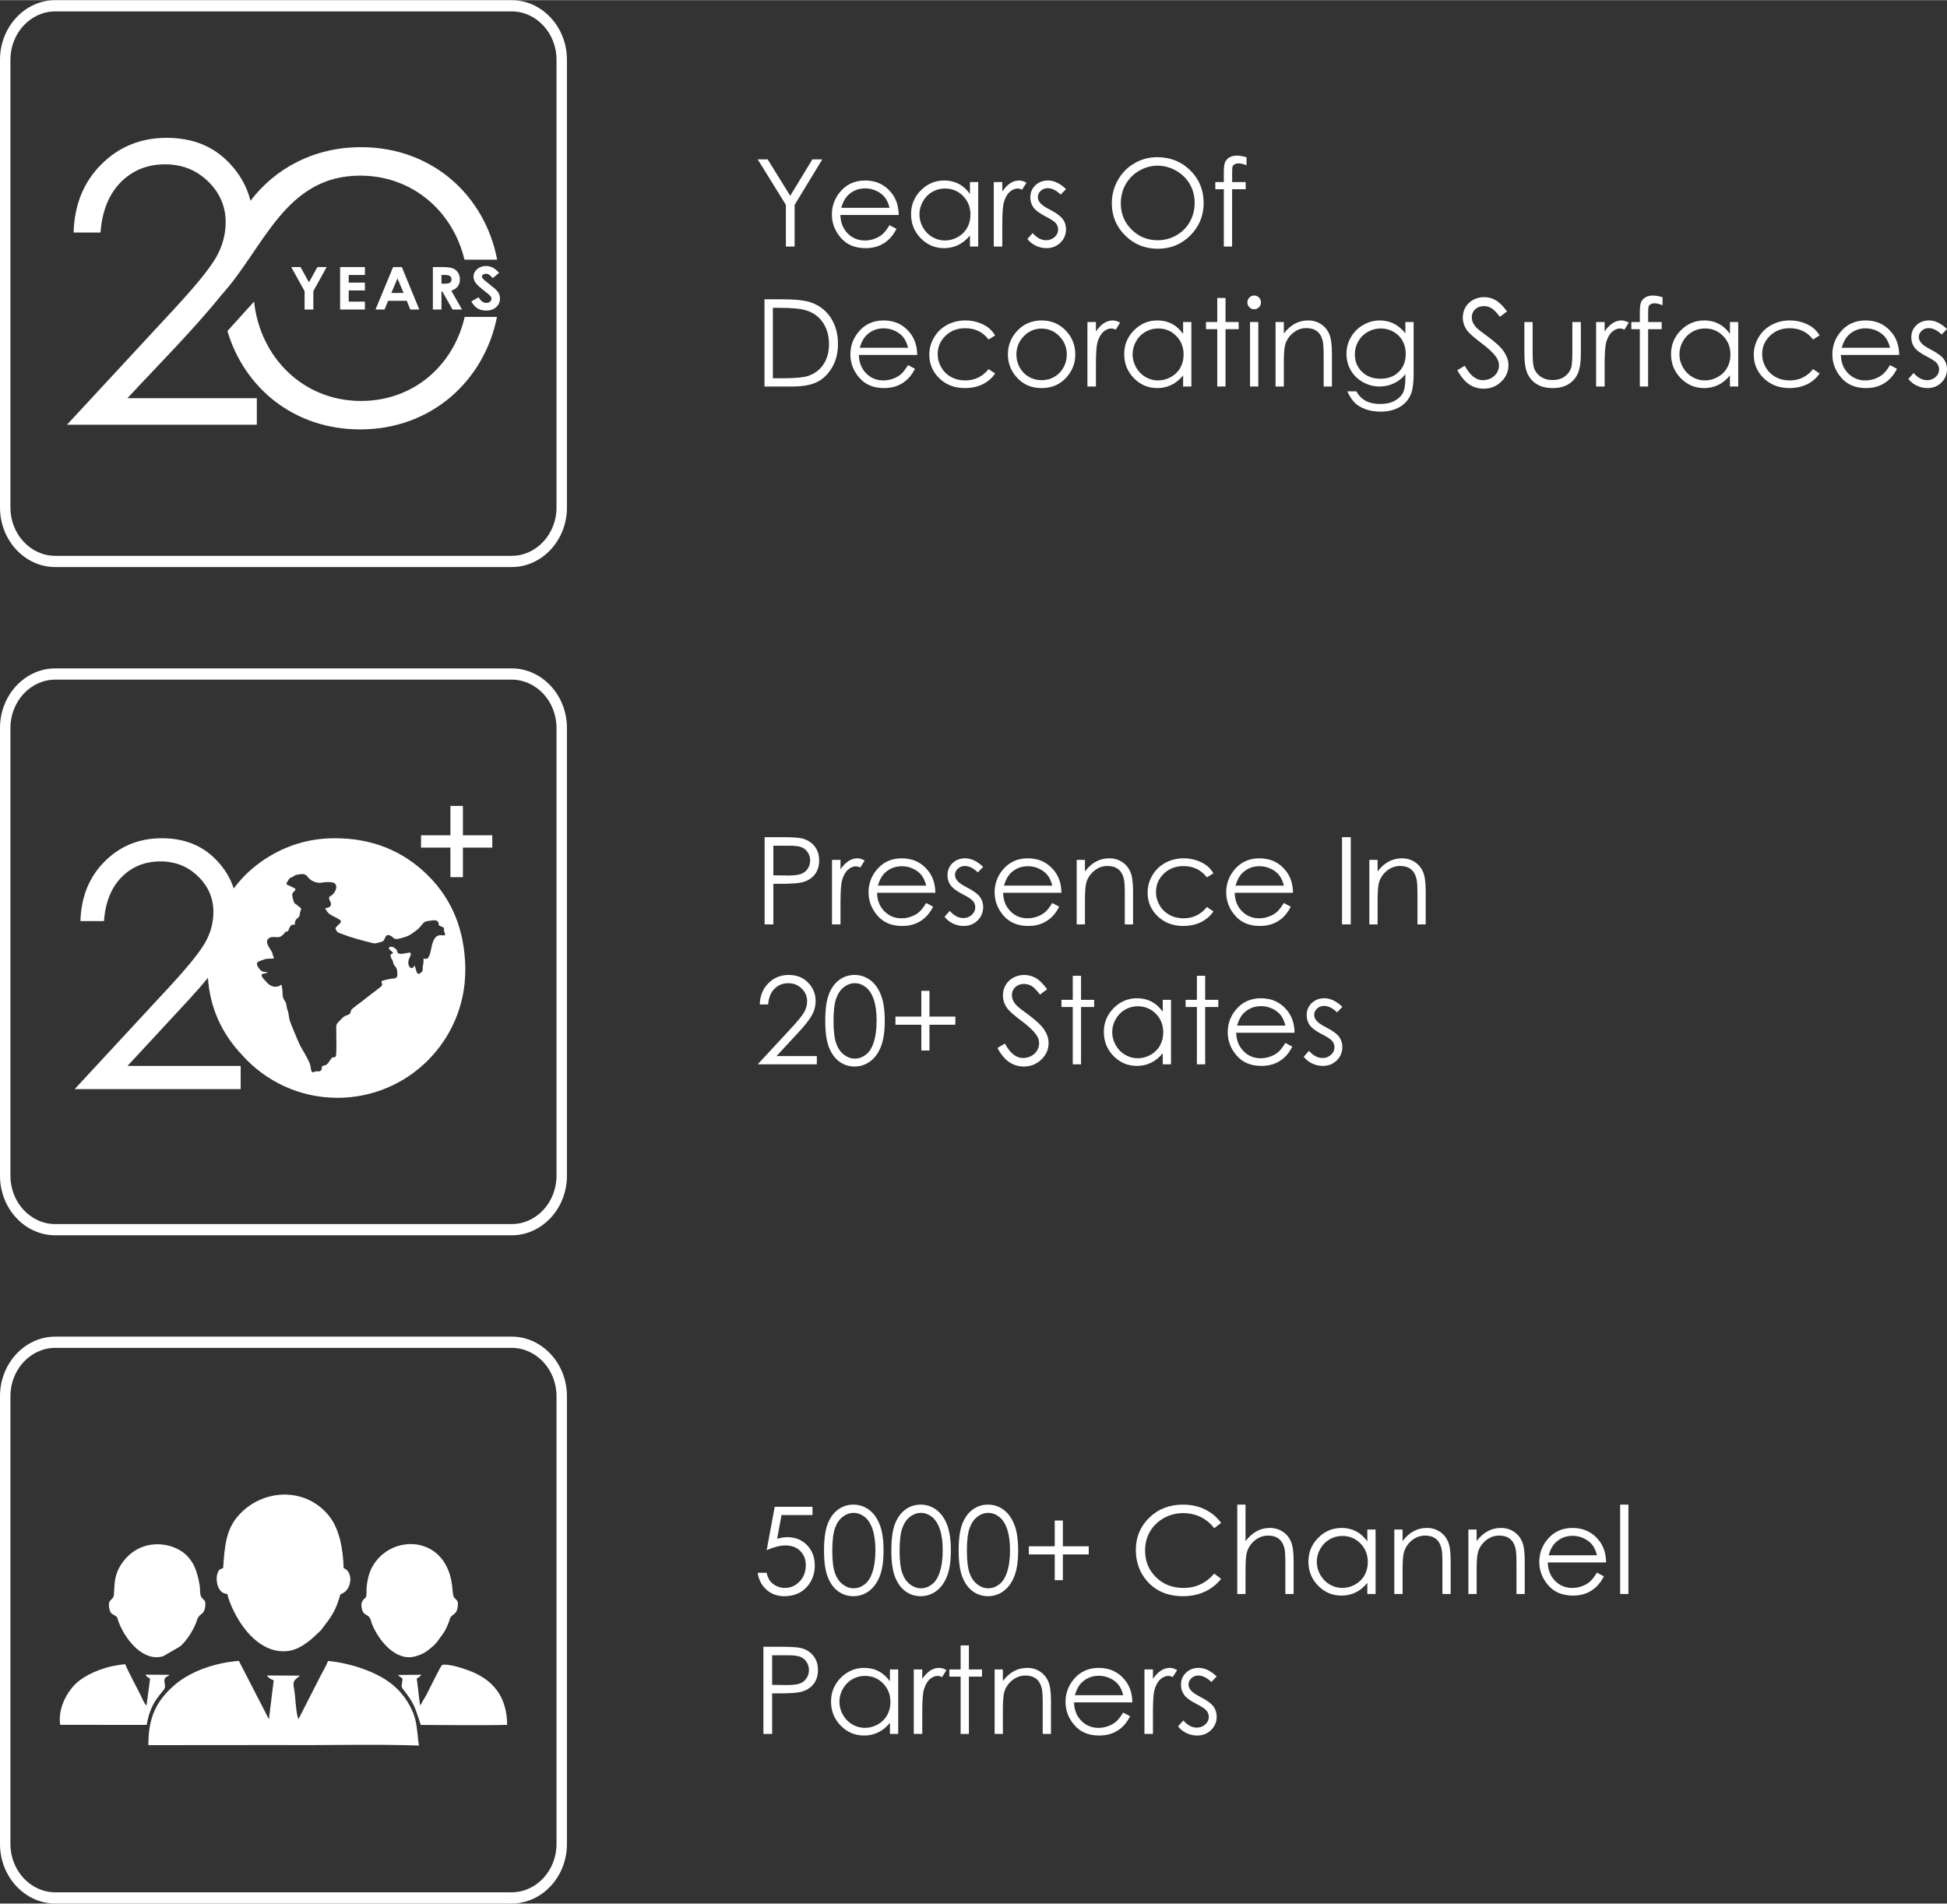
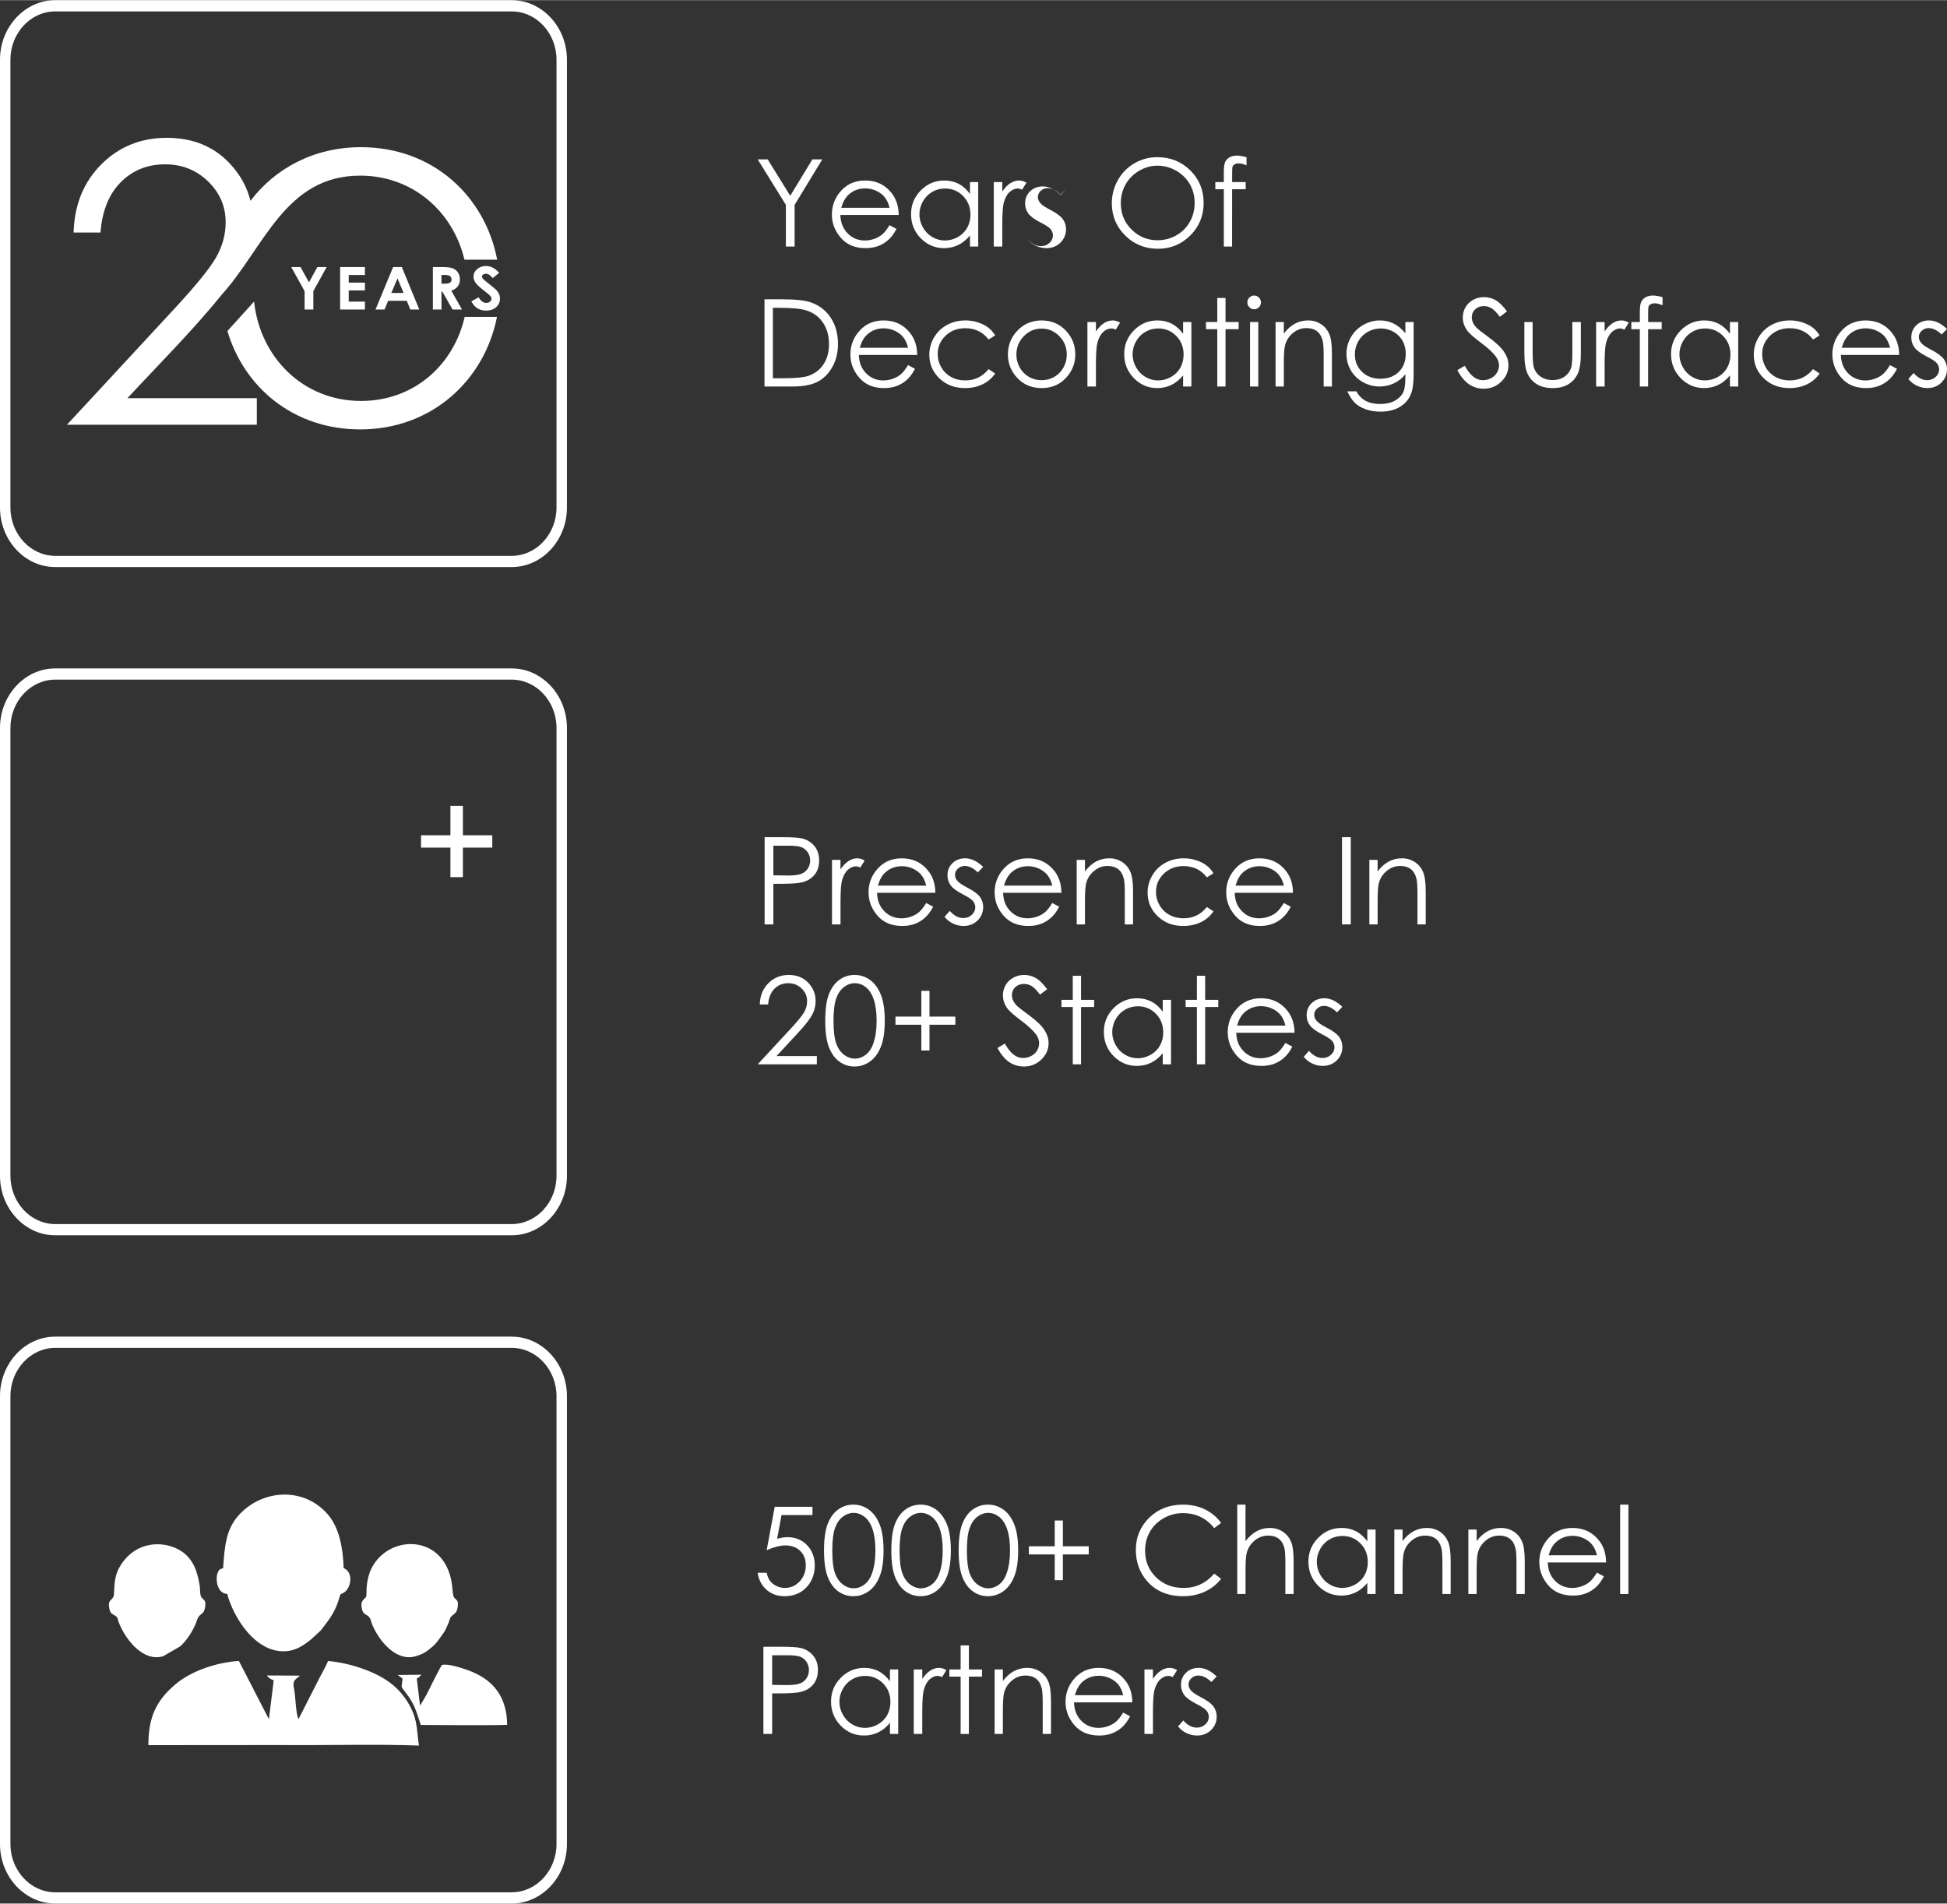
<svg xmlns="http://www.w3.org/2000/svg" xml:space="preserve" width="1670px" height="1633px" version="1.1" style="shape-rendering:geometricPrecision; text-rendering:geometricPrecision; image-rendering:optimizeQuality; fill-rule:evenodd; clip-rule:evenodd" viewBox="0 0 12526458 12246634">
  <rect x="0" y="0" width="12526458" height="12246634" fill="#333333" stroke="none" />
  <defs fill="#000000">
    <style type="text/css">
   
    .fil2 {fill:#616161}
    .fil0 {fill:#ffffff}
    .fil1 {fill:#ffffff;fill-rule:nonzero}
   
  </style>
  </defs>
  <g id="Layer_x0020_1">
    <g id="_2104622004000">
      <g>
        <g>
          <g>
            <path class="fil0" d="M646602 1495147l-173067 0c4997,-178038 63945,-323930 177701,-438086 113695,-114075 254138,-171330 421402,-171330 165039,0 298793,53410 401280,160450 69570,72751 115342,154257 137573,244693 158013,-207604 406773,-345017 710945,-345017 467005,0 799778,320111 876144,723978l-210351 0c-74071,-310365 -333428,-540873 -670861,-540873 -483849,0 -617293,463435 -892058,767359l0 -27c-183353,227451 -406188,449400 -605641,664783l832650 0 0 170613 -1221428 0 686393 -741203c139168,-150039 229480,-260827 271770,-333526 41759,-72344 62695,-148444 62695,-228674 0,-101564 -37629,-188971 -112888,-262130 -75276,-73158 -167192,-109920 -276297,-109920 -114572,0 -209855,38410 -285956,115316 -76074,76978 -119604,184834 -130015,323585l9 9z" fill="#000000" />
            <path class="fil0" d="M2317368 2761788c465215,0 800991,-321263 880060,-723863l-207799 0c-71440,311588 -328112,540793 -667202,540793 -372298,0 -649597,-280648 -687696,-639638l-171508 189698c106075,359955 422873,633001 854145,633001l0 9z" fill="#000000" />
            <path class="fil1" d="M1873931 1717229l59558 0 54287 98162 54278 -98162 59567 0 -85723 154912 0 118382 -56227 0 0 -118382 -85749 -154912 9 0zm314246 0l159661 0 0 50999 -104276 0 0 49130 104276 0 0 50220 -104276 0 0 71936 104276 0 0 51009 -159661 0 0 -273303 0 9zm341012 0l56103 0 112508 273302 -57875 0 -22816 -56315 -119879 0 -23320 56315 -57946 0 113225 -273302zm28096 72662l-39623 94061 79095 0 -39463 -94061 -9 0zm227673 -72662l59133 0c32287,0 55412,2693 69101,8062 13786,5405 24773,14407 33119,26909 8347,12511 12564,27281 12564,44407 0,17942 -4616,32978 -13786,45046 -9215,12121 -23055,21247 -41626,27405l69066 121482 -60843 0 -65690 -115697 -5626 0 0 115697 -55412 0 0 -273303 0 -8zm55412 106969l17623 0c17915,0 30222,-2144 37009,-6530 6725,-4368 10092,-11624 10092,-21778 0,-5945 -1693,-11155 -4998,-15594 -3340,-4448 -7814,-7593 -13441,-9507 -5555,-1967 -15877,-2942 -30913,-2942l-15372 0 0 56342 0 9zm370960 -69783l-41289 34006c-14433,-18793 -29194,-28167 -44159,-28167 -7372,0 -13308,1843 -17933,5440 -4696,3695 -6973,7815 -6973,12378 0,4563 1586,8931 4944,12998 4527,5467 18181,17127 40934,35095 21220,16622 34121,27059 38684,31374 11252,10650 19262,20813 24002,30533 4687,9746 7062,20343 7062,31834 0,22443 -8285,40908 -24880,55563 -16595,14602 -38223,21885 -64981,21885 -20848,0 -38967,-4758 -54437,-14256 -15497,-9596 -28814,-24561 -39782,-45010l46870 -26368c14132,24091 30391,36149 48696,36149 9560,0 17623,-2587 24162,-7814 6530,-5192 9782,-11217 9782,-17996 0,-6149 -2472,-12368 -7416,-18597 -4874,-6149 -15745,-15656 -32500,-28406 -31914,-24251 -52470,-42937 -61756,-56165 -9312,-13184 -14008,-26315 -14008,-39437 0,-18970 7726,-35228 23161,-48722 15461,-13592 34537,-20379 57219,-20379 14567,0 28504,3190 41661,9463 13211,6344 27467,17818 42910,34564l27 35z" fill="#000000" />
          </g>
          <path class="fil0" d="M355384 0l2936760 0c97666,0 186455,43105 250860,112445l133 142c64387,69376 104365,165031 104365,270273l0 2881817c0,105304 -39987,201083 -104365,270432l-133 0c-64405,69332 -153194,112393 -250860,112393l-2936760 0c-97764,0 -186632,-43061 -250993,-112393 -64387,-69349 -104391,-165128 -104391,-270432l0 -2881817c0,-105242 40004,-200897 104391,-270273l0 -142c64361,-69349 153220,-112445 250993,-112445zm2936769 72246l-2936760 0c-79255,0 -151360,34963 -203608,91261l-89 -53c-52169,56306 -84624,133975 -84624,219406l0 2881817c0,85386 32464,163055 84713,219362 52248,56271 124353,91260 203608,91260l2936760 0c79281,0 151386,-34962 203661,-91216l-79 -44c52275,-56307 84739,-133976 84739,-219362l0 -2881817c0,-85431 -32464,-163108 -84660,-219406 -52275,-56245 -124380,-91208 -203661,-91208z" fill="#000000" />
        </g>
        <polygon class="fil1" points="4874795,1024252 4939005,1024252 5084082,1258543 5226697,1024252 5290508,1024252 5112346,1317021 5112346,1585309 5056084,1585309 5056084,1317021 " fill="#000000" />
        <path id="1" class="fil1" d="M5722763 1447780l45063 23701c-14849,28787 -31905,52098 -51309,69810 -19413,17579 -41156,31126 -65380,40367 -24357,9250 -51708,13813 -82311,13813 -67985,0 -120996,-22141 -159281,-66425 -38294,-44283 -57432,-94291 -57432,-150030 0,-52488 16276,-99377 48705,-140400 41023,-52222 96116,-78404 165013,-78404 70979,0 127756,26829 170090,80363 30080,37762 45453,84907 45967,141568l-375081 0c1046,48049 16542,87389 46366,117992 29956,30736 66939,46100 110833,46100 21229,0 41935,-3642 61995,-10934 20050,-7300 37115,-16932 51176,-29043 14070,-12112 29310,-31516 45586,-58478zm523 -111745c-7168,-28521 -17587,-51186 -31259,-68242 -13804,-17065 -31906,-30736 -54437,-41156 -22532,-10419 -46233,-15629 -70979,-15629 -41023,0 -76190,13025 -105623,39198 -21619,19147 -37771,47668 -48838,85829l311136 0z" fill="#000000" />
        <path id="2" class="fil1" d="M6293584 1170375l0 414934 -53135 0 0 -71370c-22399,27219 -47402,47668 -75276,61207 -27742,13547 -58212,20325 -91163,20325 -58611,0 -108751,-21229 -150297,-63687 -41545,-42591 -62252,-94167 -62252,-155116 0,-59514 20973,-110567 62908,-152892 41803,-42335 92209,-63564 151200,-63564 33997,0 64733,7168 92341,21495 27476,14327 51700,35946 72539,64990l0 -76322 53135 0zm-213842 41413c-29699,0 -57175,7292 -82179,21884 -25136,14451 -45063,34901 -59912,61207 -14850,26306 -22275,54180 -22275,83614 0,29044 7425,56909 22407,83481 14974,26572 35034,47278 60294,61995 25270,14841 52356,22266 81275,22266 29035,0 56777,-7292 82826,-22009 26182,-14717 46232,-34511 60303,-59647 14061,-25004 21096,-53268 21096,-84651 0,-47801 -15763,-87778 -47402,-119950 -31525,-32171 -70333,-48190 -116433,-48190z" fill="#000000" />
        <path id="3" class="fil1" d="M6393740 1170375l54694 0 0 60693c16285,-23967 33474,-41679 51576,-53401 18101,-11589 36991,-17455 56519,-17455 14850,0 30612,4696 47411,14070l-27874 44798c-11199,-4811 -20574,-7292 -28255,-7292 -17845,0 -35034,7292 -51576,21884 -16542,14584 -29177,37373 -37904,68109 -6636,23577 -9897,71369 -9897,143261l0 140267 -54694 0 0 -414934z" fill="#000000" />
-         <path id="4" class="fil1" d="M6858557 1215438l-34387 35423c-28521,-27608 -56519,-41412 -83738,-41412 -17322,0 -32171,5723 -44540,17188 -12378,11333 -18624,24747 -18624,39987 0,13414 5076,26306 15239,38418 10154,12501 31640,27085 64201,43884 39597,20450 66550,40376 80877,59391 13937,19279 20972,41022 20972,65122 0,34121 -11988,62899 -35946,86600 -23967,23577 -53924,35432 -89861,35432 -23967,0 -46755,-5210 -68640,-15629 -21752,-10420 -39720,-24747 -54047,-43114l33598 -38161c27218,30736 56262,46109 86874,46109 21353,0 39588,-6903 54694,-20583 14983,-13671 22532,-29823 22532,-48315 0,-15239 -4944,-28778 -14850,-40766 -10021,-11722 -32428,-26439 -67329,-44150 -37505,-19271 -63031,-38285 -76446,-57042 -13547,-18749 -20316,-40111 -20316,-64202 0,-31391 10809,-57440 32295,-78271 21619,-20715 48838,-31135 81789,-31135 38294,0 76836,18368 115653,55226z" fill="#000000" />
+         <path id="4" class="fil1" d="M6858557 1215438l-34387 35423c-28521,-27608 -56519,-41412 -83738,-41412 -17322,0 -32171,5723 -44540,17188 -12378,11333 -18624,24747 -18624,39987 0,13414 5076,26306 15239,38418 10154,12501 31640,27085 64201,43884 39597,20450 66550,40376 80877,59391 13937,19279 20972,41022 20972,65122 0,34121 -11988,62899 -35946,86600 -23967,23577 -53924,35432 -89861,35432 -23967,0 -46755,-5210 -68640,-15629 -21752,-10420 -39720,-24747 -54047,-43114c27218,30736 56262,46109 86874,46109 21353,0 39588,-6903 54694,-20583 14983,-13671 22532,-29823 22532,-48315 0,-15239 -4944,-28778 -14850,-40766 -10021,-11722 -32428,-26439 -67329,-44150 -37505,-19271 -63031,-38285 -76446,-57042 -13547,-18749 -20316,-40111 -20316,-64202 0,-31391 10809,-57440 32295,-78271 21619,-20715 48838,-31135 81789,-31135 38294,0 76836,18368 115653,55226z" fill="#000000" />
        <path id="5" class="fil1" d="M7444883 1010182c84907,0 156020,28397 213195,85049 57175,56653 85829,126454 85829,209288 0,82179 -28530,151855 -85572,209031 -57175,57175 -126719,85820 -208898,85820 -83091,0 -153291,-28521 -210457,-85431 -57175,-56918 -85829,-125806 -85829,-206682 0,-53924 13024,-103798 39073,-149907 26041,-45975 61597,-82045 106660,-108094 44930,-26050 93644,-39074 145999,-39074zm2472 54703c-41413,0 -80744,10809 -117992,32428 -37124,21619 -66159,50663 -87132,87256 -20839,36726 -31258,77492 -31258,122555 0,66549 23054,122811 69287,168654 46232,45976 101972,68898 167095,68898 43628,0 83871,-10553 120862,-31649 37116,-21096 66027,-50007 86733,-86609 20706,-36593 31126,-77226 31126,-122032 0,-44540 -10420,-84784 -31126,-120730 -20706,-35946 -50007,-64724 -87645,-86343 -37639,-21619 -77625,-32428 -119950,-32428z" fill="#000000" />
        <path id="6" class="fil1" d="M8019868 1010705l0 51965c-19661,-8470 -36593,-12635 -50654,-12635 -10553,0 -19280,2082 -26182,6256 -6902,4164 -11333,8984 -13025,14451 -1825,5475 -2738,20059 -2738,43627l0 56006 87132 0 0 46100 -87256 0 -265 368834 -53135 0 0 -368834 -54695 0 0 -46100 54695 0 0 -64600c0,-29691 2737,-50920 8204,-63554 5476,-12635 14850,-22922 27999,-30604 13024,-7682 28919,-11589 47544,-11589 17321,0 38152,3518 62376,10677z" fill="#000000" />
        <path id="7" class="fil1" d="M4918555 2485721l0 -561057 116433 0c83871,0 144820,6770 182715,20184 54447,19147 97029,52098 127641,99243 30603,47013 45967,103018 45967,168132 0,56263 -12112,105623 -36460,148338 -24224,42724 -55873,74364 -94556,94681 -38808,20316 -93246,30479 -163188,30479l-178552 0zm53915 -53135l64733 0c77358,0 130883,-4820 160840,-14460 42068,-13804 75276,-38418 99367,-74107 24100,-35813 36079,-79441 36079,-131016 0,-54047 -13025,-100413 -39207,-138698 -26040,-38418 -62509,-64733 -109131,-78927 -35033,-10677 -92731,-16019 -173085,-16019l-39596 0 0 453227z" fill="#000000" />
        <path id="8" class="fil1" d="M5841801 2348192l45063 23702c-14850,28786 -31906,52098 -51310,69809 -19413,17579 -41156,31126 -65380,40368 -24356,9250 -51708,13813 -82311,13813 -67985,0 -120996,-22142 -159281,-66425 -38294,-44284 -57432,-94291 -57432,-150031 0,-52488 16277,-99376 48705,-140399 41023,-52222 96116,-78404 165013,-78404 70979,0 127756,26828 170090,80362 30081,37762 45453,84908 45967,141569l-375080 0c1045,48049 16542,87388 46365,117992 29957,30736 66939,46099 110833,46099 21229,0 41935,-3641 61995,-10933 20051,-7301 37115,-16932 51177,-29044 14070,-12112 29309,-31516 45586,-58478zm522 -111745c-7168,-28521 -17587,-51185 -31259,-68241 -13804,-17065 -31905,-30736 -54437,-41156 -22531,-10420 -46233,-15630 -70979,-15630 -41023,0 -76189,13025 -105623,39198 -21619,19147 -37771,47668 -48838,85829l311136 0z" fill="#000000" />
        <path id="9" class="fil1" d="M6402467 2157006l-42325 26306c-36726,-48447 -86875,-72671 -150429,-72671 -50787,0 -92988,16276 -126586,48704 -33474,32429 -50273,71759 -50273,118125 0,30213 7682,58611 23187,85174 15364,26571 36593,47278 63554,61995 26829,14716 57043,22008 90508,22008 61215,0 111222,-24223 150039,-72671l42325 27874c-19926,29824 -46622,52878 -80096,69411 -33598,16409 -71759,24623 -114607,24623 -65903,0 -120473,-20840 -163835,-62385 -43371,-41679 -64990,-92209 -64990,-151856 0,-39986 10154,-77234 30471,-111612 20192,-34387 48058,-61215 83481,-80487 35556,-19279 75152,-28919 119037,-28919 27608,0 54180,4173 79840,12510 25526,8329 47269,19271 65113,32686 17978,13414 33085,30479 45586,51185z" fill="#000000" />
        <path id="10" class="fil1" d="M6701624 2060625c63945,0 117079,23054 159148,69287 38294,42068 57432,91951 57432,149516 0,57822 -20184,108352 -60684,151590 -40376,43238 -92474,64866 -155896,64866 -63820,0 -116042,-21628 -156418,-64866 -40500,-43238 -60684,-93768 -60684,-151590 0,-57308 19138,-107058 57432,-149126 42068,-46490 95336,-69677 159670,-69677zm-257 52355c-44416,0 -82444,16285 -114350,48970 -31906,32695 -47801,72282 -47801,118648 0,29823 7292,57698 21752,83614 14584,25783 34254,45710 59000,59780 24614,14061 51833,21096 81399,21096 29558,0 56777,-7035 81390,-21096 24747,-14070 44417,-33997 59001,-59780 14460,-25916 21752,-53791 21752,-83614 0,-46366 -16020,-85953 -48058,-118648 -31906,-32685 -69943,-48970 -114085,-48970z" fill="#000000" />
        <path id="11" class="fil1" d="M6996218 2070787l54694 0 0 60693c16286,-23967 33474,-41679 51576,-53401 18101,-11589 36991,-17454 56519,-17454 14850,0 30612,4696 47411,14070l-27874 44797c-11199,-4811 -20573,-7292 -28255,-7292 -17845,0 -35034,7292 -51576,21885 -16542,14584 -29176,37372 -37904,68109 -6636,23577 -9897,71369 -9897,143261l0 140266 -54694 0 0 -414934z" fill="#000000" />
        <path id="12" class="fil1" d="M7664980 2070787l0 414934 -53135 0 0 -71369c-22399,27218 -47402,47668 -75277,61206 -27741,13548 -58211,20326 -91162,20326 -58611,0 -108751,-21229 -150297,-63688 -41545,-42591 -62252,-94166 -62252,-155116 0,-59514 20973,-110567 62908,-152892 41803,-42334 92208,-63563 151200,-63563 33997,0 64733,7168 92341,21495 27476,14327 51700,35946 72539,64989l0 -76322 53135 0zm-213842 41413c-29699,0 -57175,7292 -82179,21885 -25136,14451 -45063,34900 -59912,61206 -14850,26306 -22275,54181 -22275,83614 0,29044 7425,56910 22407,83482 14974,26571 35034,47278 60294,61995 25270,14841 52355,22265 81275,22265 29035,0 56777,-7292 82826,-22008 26182,-14717 46232,-34511 60302,-59648 14062,-25003 21097,-53267 21097,-84650 0,-47801 -15763,-87779 -47403,-119950 -31524,-32172 -70332,-48191 -116432,-48191z" fill="#000000" />
        <polygon id="13" class="fil1" points="7831552,1916070 7884687,1916070 7884687,2070787 7969081,2070787 7969081,2116887 7884687,2116887 7884687,2485721 7831552,2485721 7831552,2116887 7758881,2116887 7758881,2070787 7831552,2070787 " fill="#000000" />
        <path id="14" class="fil1" d="M8068847 1900441c12112,0 22399,4297 30993,13024 8595,8594 12892,19138 12892,31250 0,11988 -4297,22408 -12892,31002 -8594,8727 -18881,13025 -30993,13025 -11988,0 -22142,-4298 -30736,-13025 -8595,-8594 -12892,-19014 -12892,-31002 0,-12112 4297,-22656 12892,-31250 8594,-8727 18748,-13024 30736,-13024zm-26439 170346l53135 0 0 414934 -53135 0 0 -414934z" fill="#000000" />
        <path id="15" class="fil1" d="M8206633 2070787l53134 0 0 74364c21486,-28388 45188,-49617 71113,-63554 26040,-13937 54304,-20972 84907,-20972 31126,0 58744,7814 82835,23577 24091,15762 41935,36982 53391,63687 11465,26563 17198,68109 17198,124504l0 213328 -53135 0 0 -197698c0,-47668 -2091,-79574 -6122,-95593 -6512,-27352 -18500,-47925 -36079,-61863 -17579,-13804 -40500,-20706 -68764,-20706 -32429,0 -61473,10677 -86999,32039 -25659,21229 -42582,47659 -50663,79184 -5077,20573 -7682,58078 -7682,112649l0 151988 -53134 0 0 -414934z" fill="#000000" />
        <path id="16" class="fil1" d="M9041843 2070787l53134 0 0 330283c0,58079 -5077,100670 -15239,127632 -13937,38028 -38161,67329 -72805,87902 -34510,20583 -76056,30869 -124504,30869 -35556,0 -67462,-5076 -95850,-15106 -28264,-10154 -51318,-23701 -69154,-40766 -17712,-16932 -34130,-41936 -49103,-74621l57822 0c15762,27608 36078,48058 61082,61339 24880,13282 55873,19927 92731,19927 36469,0 67205,-6769 92209,-20184 25136,-13547 42972,-30479 53657,-50795 10677,-20450 16020,-53401 16020,-99111l0 -21362c-20060,25402 -44674,44939 -73718,58478 -28911,13680 -59780,20449 -92332,20449 -38161,0 -73974,-9507 -107581,-28388 -33598,-18890 -59514,-44417 -77882,-76322 -18358,-32039 -27475,-67205 -27475,-105490 0,-38418 9507,-74107 28645,-107315 19023,-33084 45453,-59390 79184,-78662 33740,-19279 69287,-28919 106668,-28919 30993,0 60037,6388 86866,19023 26829,12625 52745,33731 77625,63288l0 -72149zm-157721 41413c-30214,0 -58345,7292 -84261,21885 -25917,14584 -46233,34767 -60950,60560 -14717,25783 -22142,53657 -22142,83738 0,45453 15240,82958 45710,112790 30480,29691 70067,44541 118524,44541 49094,0 88558,-14717 118381,-44151 29824,-29566 44798,-68250 44798,-116308 0,-31250 -6902,-59124 -20574,-83605 -13671,-24490 -33208,-43894 -58344,-58088 -25137,-14194 -52232,-21362 -81142,-21362z" fill="#000000" />
        <path id="17" class="fil1" d="M9376033 2380754l47659 -28654c33607,61995 72415,92988 116432,92988 18890,0 36602,-4430 53135,-13157 16542,-8728 29177,-20574 37771,-35291 8728,-14717 13025,-30346 13025,-46888 0,-18748 -6379,-37116 -19147,-55217 -17579,-24880 -49617,-54960 -96373,-89994 -46888,-35423 -76056,-60949 -87521,-76711 -19927,-26439 -29824,-55093 -29824,-85821 0,-24356 5866,-46631 17588,-66682 11722,-20059 28255,-35822 49617,-47411 21362,-11589 44408,-17322 69420,-17322 26563,0 51443,6513 74488,19670 23054,13025 47535,37116 73327,72149l-45842 34776c-21230,-28007 -39331,-46498 -54314,-55350 -14974,-8993 -31250,-13414 -48837,-13414 -22789,0 -41413,6902 -55873,20574 -14451,13804 -21743,30603 -21743,50795 0,12112 2605,23958 7682,35424 5077,11456 14451,23834 27998,37372 7292,7035 31649,25792 72805,56006 48704,35945 82178,67851 100280,95725 18101,27999 27218,56130 27218,84394 0,40633 -15496,76056 -46365,106013 -30993,30080 -68631,45054 -112915,45054 -34121,0 -65114,-9108 -92855,-27342 -27742,-18235 -53401,-48838 -76836,-91686z" fill="#000000" />
        <path id="18" class="fil1" d="M9807376 2070787l53134 0 0 193659c0,47278 2605,79706 7682,97551 7558,25393 22275,45453 43761,60170 21495,14716 47278,22141 77102,22141 29823,0 55093,-7168 75932,-21495 20706,-14451 35157,-33208 42972,-56652 5343,-16019 8081,-49874 8081,-101715l0 -193659 54694 0 0 203431c0,57175 -6636,100148 -20051,129067 -13290,29035 -33474,51700 -60303,67976 -26828,16409 -60426,24623 -100935,24623 -40501,0 -74231,-8214 -101326,-24623 -27086,-16276 -47402,-39198 -60684,-68498 -13414,-29310 -20059,-73452 -20059,-132319l0 -199657z" fill="#000000" />
        <path id="19" class="fil1" d="M10269065 2070787l54694 0 0 60693c16285,-23967 33474,-41679 51575,-53401 18102,-11589 36992,-17454 56520,-17454 14850,0 30612,4696 47411,14070l-27874 44797c-11200,-4811 -20574,-7292 -28256,-7292 -17844,0 -35033,7292 -51575,21885 -16542,14584 -29177,37372 -37904,68109 -6636,23577 -9897,71369 -9897,143261l0 140266 -54694 0 0 -414934z" fill="#000000" />
        <path id="20" class="fil1" d="M10696367 1911117l0 51965c-19661,-8470 -36593,-12634 -50654,-12634 -10552,0 -19280,2082 -26182,6255 -6902,4164 -11332,8984 -13024,14451 -1825,5476 -2738,20060 -2738,43628l0 56005 87131 0 0 46100 -87255 0 -266 368834 -53135 0 0 -368834 -54694 0 0 -46100 54694 0 0 -64600c0,-29690 2738,-50919 8205,-63554 5475,-12635 14850,-22921 27998,-30603 13025,-7682 28920,-11589 47544,-11589 17322,0 38152,3517 62376,10676z" fill="#000000" />
        <path id="21" class="fil1" d="M11183193 2070787l0 414934 -53135 0 0 -71369c-22399,27218 -47402,47668 -75277,61206 -27741,13548 -58211,20326 -91163,20326 -58610,0 -108750,-21229 -150296,-63688 -41545,-42591 -62252,-94166 -62252,-155116 0,-59514 20973,-110567 62908,-152892 41803,-42334 92208,-63563 151200,-63563 33997,0 64733,7168 92341,21495 27476,14327 51700,35946 72539,64989l0 -76322 53135 0zm-213842 41413c-29699,0 -57175,7292 -82179,21885 -25136,14451 -45063,34900 -59913,61206 -14849,26306 -22274,54181 -22274,83614 0,29044 7425,56910 22407,83482 14974,26571 35034,47278 60294,61995 25270,14841 52355,22265 81275,22265 29035,0 56777,-7292 82826,-22008 26182,-14717 46232,-34511 60302,-59648 14062,-25003 21097,-53267 21097,-84650 0,-47801 -15763,-87779 -47403,-119950 -31524,-32172 -70332,-48191 -116432,-48191z" fill="#000000" />
        <path id="22" class="fil1" d="M11706877 2157006l-42325 26306c-36726,-48447 -86875,-72671 -150429,-72671 -50787,0 -92989,16276 -126587,48704 -33474,32429 -50273,71759 -50273,118125 0,30213 7682,58611 23188,85174 15363,26571 36592,47278 63554,61995 26829,14716 57042,22008 90507,22008 61216,0 111223,-24223 150040,-72671l42325 27874c-19927,29824 -46623,52878 -80097,69411 -33598,16409 -71759,24623 -114607,24623 -65902,0 -120472,-20840 -163834,-62385 -43371,-41679 -64990,-92209 -64990,-151856 0,-39986 10154,-77234 30470,-111612 20193,-34387 48058,-61215 83481,-80487 35557,-19279 75153,-28919 119038,-28919 27608,0 54180,4173 79839,12510 25527,8329 47270,19271 65114,32686 17977,13414 33084,30479 45586,51185z" fill="#000000" />
        <path id="23" class="fil1" d="M12159582 2348192l45063 23702c-14850,28786 -31906,52098 -51310,69809 -19412,17579 -41155,31126 -65379,40368 -24357,9250 -51709,13813 -82312,13813 -67985,0 -120995,-22142 -159280,-66425 -38294,-44284 -57432,-94291 -57432,-150031 0,-52488 16276,-99376 48704,-140399 41023,-52222 96116,-78404 165013,-78404 70980,0 127756,26828 170090,80362 30081,37762 45453,84908 45967,141569l-375080 0c1045,48049 16542,87388 46365,117992 29957,30736 66940,46099 110833,46099 21229,0 41936,-3641 61995,-10933 20051,-7301 37116,-16932 51177,-29044 14070,-12112 29310,-31516 45586,-58478zm523 -111745c-7168,-28521 -17588,-51185 -31259,-68241 -13805,-17065 -31906,-30736 -54438,-41156 -22531,-10420 -46232,-15630 -70979,-15630 -41023,0 -76189,13025 -105623,39198 -21619,19147 -37771,47668 -48837,85829l311136 0z" fill="#000000" />
        <path id="24" class="fil1" d="M12526458 2115851l-34387 35423c-28521,-27609 -56519,-41413 -83738,-41413 -17322,0 -32172,5724 -44541,17189 -12377,11332 -18624,24747 -18624,39986 0,13415 5077,26306 15240,38418 10154,12502 31640,27086 64201,43885 39597,20449 66549,40376 80876,59390 13937,19280 20973,41023 20973,65123 0,34120 -11988,62899 -35946,86600 -23967,23577 -53924,35432 -89861,35432 -23967,0 -46755,-5210 -68640,-15630 -21752,-10419 -39721,-24746 -54048,-43114l33598 -38161c27219,30736 56263,46109 86875,46109 21353,0 39588,-6902 54694,-20582 14983,-13672 22532,-29824 22532,-48315 0,-15240 -4944,-28778 -14850,-40766 -10021,-11722 -32428,-26439 -67329,-44151 -37505,-19271 -63032,-38285 -76446,-57042 -13547,-18748 -20317,-40110 -20317,-64201 0,-31392 10810,-57441 32296,-78271 21619,-20716 48838,-31135 81789,-31135 38294,0 76836,18367 115653,55226z" fill="#000000" />
      </g>
      <g>
        <g>
-           <path class="fil1" d="M668877 5925317l-151333 0c4395,-155710 55935,-283332 155373,-383099 99421,-99863 222259,-149915 368471,-149915 144421,0 261359,46835 350918,140399 52736,55049 89869,115954 111471,182663 65060,-87052 145228,-158199 240697,-213399 126134,-73097 262848,-109663 409759,-109663 238385,0 437979,79716 598438,238721 160742,159432 234770,355686 240945,587434l-106 14176 106 7682c0,454052 -368080,822124 -822105,822124 -243949,0 -463036,-106279 -613607,-275013 -133276,-140302 -206745,-305785 -220212,-496333 -35512,43229 -77005,90596 -124478,142012l-393022 424396 728240 0 0 149136 -1068172 0 600246 -648117c121766,-131283 200693,-228134 237622,-291750 36540,-63218 54801,-129758 54801,-199967 0,-88833 -32898,-165234 -98659,-229214 -65805,-63927 -146229,-96125 -241654,-96125 -100156,0 -183531,33643 -250045,100918 -66540,67267 -104542,161549 -113721,282943l27 -9zm1229588 6353l-869 17463 -17295 124c-11518,2632 -17392,17251 -22611,30099 -4102,10127 -3367,13299 -13858,13706 -13467,568 -7114,2712 -14096,11439 -3411,4271 -22009,20981 -30276,23001 -11801,2906 -38045,-735 -52169,957 -13804,1675 -26492,12218 -29106,23808 -3969,17658 13220,43025 22443,57316 19245,29833 6752,19493 22443,54597 -16223,6185 -39082,-221 -60710,7142 -12174,4120 -42343,13122 -47198,21122 -8807,14513 11633,38631 17924,45374 13733,14681 24321,15629 49786,16781 -293,283 -736,656 -957,850l-4049 2774c-1905,1001 -2464,1107 -4315,1763 -9534,3385 -22098,2968 -29664,7770 -3102,16613 10729,27476 18340,36442 17561,20689 37514,43495 68738,43761 21610,169 26953,-6246 40651,-13937 2472,17889 5785,32588 5883,51522 345,55660 21637,43637 26022,86494 1675,16294 8515,28663 11784,44726 3190,15763 4413,32393 8559,47544 4750,17393 56688,141693 66054,159839 19758,38321 39171,63714 59292,109114 7806,17605 8267,24046 11394,44558 4856,31976 15293,17880 30170,14761 9657,-2029 18925,1710 27342,-1542 5538,-2126 10960,-7593 11979,-15514 1515,-11757 -1630,-15975 9171,-19227 8240,-2463 13538,-2906 20458,-6919 15443,-9002 29451,-43371 40172,-46446 9729,-2782 15107,1019 20299,-6858 6831,-10393 3367,-136766 3367,-164765 0,-17924 -2827,-37239 7141,-49174 8444,-10047 18438,-18509 27485,-28663 23975,-26784 41466,-19005 52541,-32393 6556,-7930 4076,-10641 7194,-20121 4386,-13344 60702,-50229 77191,-63785 4926,-4076 9764,-8338 15000,-12369l95327 -73026c22753,-17278 9791,-22594 8444,-38914 7833,-5582 27999,-8781 39278,-11953 38391,-10809 65105,4368 63465,-38223 -2099,-55199 -20449,-35972 -27954,-73495 -3641,-18120 -12741,-21681 -14956,-35069 -540,-3243 -753,-8683 27,-11616 1604,-6007 1710,-3952 6441,-5582 24587,-8506 -17490,-21291 -19368,-39685 12617,-10570 25633,-7948 37806,1480 3979,3074 12130,9569 13663,12174 3039,5245 2171,12537 6167,18075 10171,14149 44921,3925 62615,1169 3509,-540 7460,-1391 10871,-1852 20468,-2782 7124,25217 2340,34635 -23799,47030 16028,89347 31569,48324 14734,18775 9072,75613 44372,44265 15452,-13733 5803,-23949 10703,-42289 4775,-17907 2755,-28716 4297,-47376 22656,5883 29407,3252 39969,-26758 6973,-19811 9055,-40686 14539,-61348 23072,-86937 66151,-53605 82250,-61703 2932,-9392 2170,-10225 -2384,-18341 -10490,-18642 12316,-25809 -24321,-39445 -22399,-8338 -6636,-10367 -15957,-26430 -11758,-20299 -45852,-8223 -67560,-6619 -32951,2437 -34298,30320 -70057,57618 -44514,34006 -55173,41732 -115449,55882 -37222,8762 -31268,-11049 -58611,-21247 -31427,-11705 -28468,27245 -43716,37319 -6123,4031 -25385,8417 -33439,10615 -14903,4049 -21007,4607 -36654,655 -65593,-16515 -134189,-34218 -196361,-58468 -23249,-9047 -29221,-9197 -36513,-28832 -2950,-7930 -3509,-7903 1152,-13325 7806,-9020 12067,-13627 21069,-21557 8808,-7806 16170,-16906 2977,-26581 -20635,-15178 -64130,-29762 -78058,-49352 -4492,-6317 -15098,-19386 -15169,-26102 30665,-221 46268,-19165 30338,-45196 -5529,-9073 -11457,-26634 2153,-31888 21025,-8116 56200,-58566 27165,-82391 -12706,-10464 -61171,-8860 -79317,-4758 -25322,5750 -54543,-4244 -71661,-15612 -32074,-21291 -21247,-49218 -88594,-35335 -21397,4386 -16923,7363 -29903,14097 -14956,7779 -16879,4466 -25978,18057 -4705,7000 -13246,19750 -14823,29080 16488,11190 44336,18553 59097,31267 -5777,27582 -34342,9268 -13786,73567 7442,23320 7008,16808 21885,28105l27316 22487c1435,15293 -3925,12847 -6362,25296 -1754,9046 -1099,19200 -5422,26492 -7727,13148 -24898,16560 -26608,36566l36 9z" fill="#000000" />
          <polygon class="fil1" points="2897811,5642649 2897811,5452686 2708822,5452686 2708822,5373209 2897811,5373209 2897811,5184229 2978253,5184229 2978253,5373209 3167241,5373209 3167241,5452686 2978253,5452686 2978253,5642649 " fill="#000000" />
-           <path class="fil2" d="M1880301 5949249l17295 -124 869 -17464c-2632,4687 -2118,10003 -1586,15435 -6947,682 -12608,-1710 -16578,2153l0 0z" fill="#000000" />
        </g>
        <path class="fil0" d="M355384 4299570l2936760 0c97666,0 186455,43106 250860,112446l133 141c64387,69376 104365,165031 104365,270273l0 2881818c0,105304 -39987,201083 -104365,270432l-133 0c-64405,69331 -153194,112392 -250860,112392l-2936760 0c-97764,0 -186632,-43061 -250993,-112392 -64387,-69349 -104391,-165128 -104391,-270432l0 -2881818c0,-105242 40004,-200897 104391,-270273l0 -141c64361,-69349 153220,-112446 250993,-112446zm2936769 72247l-2936760 0c-79255,0 -151360,34962 -203608,91260l-89 -53c-52169,56307 -84624,133976 -84624,219406l0 2881818c0,85386 32464,163055 84713,219362 52248,56271 124353,91260 203608,91260l2936760 0c79281,0 151386,-34963 203661,-91216l-79 -44c52275,-56307 84739,-133976 84739,-219362l0 -2881818c0,-85430 -32464,-163108 -84660,-219406 -52275,-56245 -124380,-91207 -203661,-91207z" fill="#000000" />
        <path class="fil1" d="M4919335 5385552l111869 0c64078,0 107448,2729 129847,8328 32039,7948 58221,24100 78537,48714 20441,24481 30603,55350 30603,92465 0,37382 -9896,68118 -29823,92466 -19794,24224 -47145,40509 -81922,48970 -25526,6123 -73061,9117 -142738,9117l-40111 0 0 260996 -56262 0 0 -561056zm56262 54694l0 190672 95071 1170c38418,0 66549,-3518 84394,-10553 17844,-7026 31905,-18234 42068,-33855 10154,-15629 15240,-33217 15240,-52488 0,-18757 -5086,-36079 -15240,-51708 -10163,-15630 -23701,-26696 -40376,-33341 -16666,-6637 -43885,-9897 -81922,-9897l-99235 0z" fill="#000000" />
        <path id="1" class="fil1" d="M5352893 5531675l54694 0 0 60692c16285,-23967 33474,-41678 51575,-53400 18102,-11590 36992,-17455 56520,-17455 14850,0 30612,4696 47411,14070l-27874 44797c-11200,-4811 -20574,-7292 -28256,-7292 -17844,0 -35033,7292 -51575,21885 -16542,14584 -29177,37373 -37904,68109 -6636,23577 -9897,71369 -9897,143261l0 140266 -54694 0 0 -414933z" fill="#000000" />
        <path id="2" class="fil1" d="M5958623 5809080l45063 23701c-14850,28787 -31906,52098 -51310,69810 -19412,17578 -41155,31126 -65379,40367 -24357,9250 -51709,13813 -82312,13813 -67985,0 -120995,-22142 -159280,-66425 -38294,-44284 -57432,-94291 -57432,-150031 0,-52488 16276,-99376 48704,-140399 41023,-52222 96116,-78404 165013,-78404 70980,0 127756,26829 170090,80362 30081,37763 45453,84908 45967,141569l-375080 0c1045,48049 16542,87389 46365,117992 29957,30736 66939,46100 110833,46100 21229,0 41936,-3642 61995,-10934 20051,-7301 37116,-16932 51177,-29044 14070,-12112 29310,-31516 45586,-58477zm523 -111746c-7168,-28521 -17588,-51185 -31259,-68241 -13805,-17065 -31906,-30736 -54438,-41156 -22531,-10419 -46232,-15629 -70979,-15629 -41023,0 -76189,13024 -105623,39197 -21619,19147 -37771,47668 -48837,85829l311136 0z" fill="#000000" />
        <path id="3" class="fil1" d="M6325498 5576738l-34386 35423c-28521,-27608 -56520,-41413 -83738,-41413 -17322,0 -32172,5724 -44541,17189 -12377,11332 -18624,24747 -18624,39986 0,13415 5077,26306 15240,38418 10154,12502 31640,27086 64201,43885 39596,20450 66549,40376 80876,59390 13937,19280 20972,41023 20972,65123 0,34121 -11987,62899 -35945,86600 -23967,23577 -53924,35432 -89861,35432 -23967,0 -46755,-5210 -68640,-15629 -21752,-10420 -39721,-24747 -54048,-43114l33598 -38161c27219,30736 56263,46108 86875,46108 21353,0 39587,-6902 54694,-20582 14983,-13671 22532,-29824 22532,-48315 0,-15240 -4944,-28778 -14850,-40766 -10021,-11722 -32428,-26439 -67329,-44150 -37505,-19271 -63032,-38285 -76446,-57043 -13547,-18748 -20317,-40110 -20317,-64201 0,-31392 10810,-57441 32296,-78271 21619,-20715 48838,-31135 81789,-31135 38294,0 76836,18367 115652,55226z" fill="#000000" />
        <path id="4" class="fil1" d="M6769733 5809080l45063 23701c-14850,28787 -31906,52098 -51310,69810 -19412,17578 -41155,31126 -65379,40367 -24357,9250 -51709,13813 -82312,13813 -67984,0 -120995,-22142 -159280,-66425 -38294,-44284 -57432,-94291 -57432,-150031 0,-52488 16276,-99376 48704,-140399 41023,-52222 96116,-78404 165013,-78404 70980,0 127756,26829 170090,80362 30081,37763 45453,84908 45967,141569l-375080 0c1045,48049 16542,87389 46366,117992 29956,30736 66939,46100 110832,46100 21229,0 41936,-3642 61995,-10934 20051,-7301 37116,-16932 51177,-29044 14070,-12112 29310,-31516 45586,-58477zm523 -111746c-7168,-28521 -17588,-51185 -31259,-68241 -13804,-17065 -31906,-30736 -54438,-41156 -22531,-10419 -46232,-15629 -70979,-15629 -41023,0 -76189,13024 -105623,39197 -21619,19147 -37771,47668 -48837,85829l311136 0z" fill="#000000" />
        <path id="5" class="fil1" d="M6927188 5531675l53135 0 0 74364c21486,-28389 45187,-49618 71112,-63555 26040,-13937 54305,-20972 84908,-20972 31126,0 58743,7815 82834,23577 24091,15762 41936,36983 53392,63687 11465,26563 17198,68109 17198,124504l0 213328 -53135 0 0 -197698c0,-47668 -2091,-79574 -6123,-95593 -6512,-27352 -18500,-47925 -36078,-61862 -17579,-13805 -40501,-20707 -68765,-20707 -32428,0 -61472,10677 -86998,32039 -25660,21229 -42583,47659 -50663,79184 -5077,20573 -7682,58079 -7682,112649l0 151988 -53135 0 0 -414933z" fill="#000000" />
        <path id="6" class="fil1" d="M7806939 5617894l-42326 26306c-36725,-48448 -86874,-72672 -150429,-72672 -50787,0 -92988,16276 -126586,48705 -33474,32428 -50273,71759 -50273,118124 0,30214 7682,58611 23187,85174 15364,26572 36593,47278 63555,61995 26828,14717 57042,22009 90507,22009 61215,0 111222,-24224 150039,-72672l42326 27874c-19927,29824 -46623,52878 -80097,69411 -33598,16410 -71759,24623 -114607,24623 -65903,0 -120473,-20839 -163835,-62385 -43371,-41678 -64990,-92208 -64990,-151855 0,-39987 10154,-77235 30471,-111613 20192,-34386 48058,-61215 83481,-80486 35556,-19280 75152,-28920 119037,-28920 27609,0 54181,4173 79840,12511 25526,8328 47269,19271 65114,32685 17977,13414 33084,30479 45586,51186z" fill="#000000" />
        <path id="7" class="fil1" d="M8259643 5809080l45063 23701c-14849,28787 -31905,52098 -51309,69810 -19413,17578 -41156,31126 -65380,40367 -24357,9250 -51708,13813 -82311,13813 -67985,0 -120996,-22142 -159281,-66425 -38294,-44284 -57432,-94291 -57432,-150031 0,-52488 16276,-99376 48705,-140399 41023,-52222 96116,-78404 165013,-78404 70979,0 127756,26829 170090,80362 30080,37763 45453,84908 45967,141569l-375081 0c1046,48049 16542,87389 46366,117992 29956,30736 66939,46100 110833,46100 21229,0 41935,-3642 61995,-10934 20050,-7301 37115,-16932 51176,-29044 14070,-12112 29310,-31516 45586,-58477zm523 -111746c-7168,-28521 -17587,-51185 -31259,-68241 -13804,-17065 -31906,-30736 -54437,-41156 -22532,-10419 -46233,-15629 -70979,-15629 -41023,0 -76190,13024 -105623,39197 -21619,19147 -37771,47668 -48838,85829l311136 0z" fill="#000000" />
        <polygon id="8" class="fil1" points="8634201,5385552 8690463,5385552 8690463,5946608 8634201,5946608 " fill="#000000" />
        <path id="9" class="fil1" d="M8810023 5531675l53135 0 0 74364c21486,-28389 45187,-49618 71112,-63555 26041,-13937 54305,-20972 84908,-20972 31126,0 58743,7815 82834,23577 24091,15762 41936,36983 53392,63687 11465,26563 17198,68109 17198,124504l0 213328 -53135 0 0 -197698c0,-47668 -2091,-79574 -6122,-95593 -6513,-27352 -18501,-47925 -36079,-61862 -17579,-13805 -40500,-20707 -68765,-20707 -32428,0 -61472,10677 -86998,32039 -25659,21229 -42582,47659 -50663,79184 -5077,20573 -7682,58079 -7682,112649l0 151988 -53135 0 0 -414933z" fill="#000000" />
        <path id="10" class="fil1" d="M4941999 6461778l-53923 0c1568,-55474 19927,-100927 55350,-136483 35423,-35556 79184,-53401 131282,-53401 51443,0 93121,16675 125027,50016 31906,33341 47792,72672 47792,117992 0,31773 -7682,61729 -22921,89603 -15231,27866 -44798,65637 -88691,113172l-140001 151209 259428 0 0 53135 -380547 0 213850 -230907c43362,-46755 71493,-81275 84651,-103930 13024,-22532 19537,-46233 19537,-71237 0,-31648 -11722,-58867 -35167,-81664 -23444,-22789 -52098,-34254 -86086,-34254 -35689,0 -65379,11988 -89080,35946 -23702,23967 -37249,57565 -40501,100803z" fill="#000000" />
        <path id="11" class="fil1" d="M5309389 6566621c0,-73974 7948,-131149 23834,-171525 15887,-40501 38294,-71104 67338,-91943 28911,-20839 61339,-31259 97285,-31259 36336,0 69287,10553 98721,31516 29425,20972 52869,52355 69934,94291 17189,41944 25783,98330 25783,168920 0,70456 -8461,126586 -25393,168265 -16932,41678 -40244,73061 -69934,94290 -29700,21229 -62775,31906 -99111,31906 -35946,0 -68250,-10287 -96895,-30860 -28787,-20583 -51186,-51319 -67338,-92076 -16143,-40899 -24224,-97941 -24224,-171525zm53135 1045c0,63289 5600,111223 16932,143651 11332,32429 28131,57043 50273,73842 22142,16799 45453,25136 70199,25136 24871,0 48182,-8205 69810,-24614 21619,-16409 38028,-41023 49228,-73850 13937,-39844 20963,-87902 20963,-144165 0,-56528 -6246,-102628 -18748,-138707 -12378,-35946 -29700,-62252 -51709,-78918 -21876,-16675 -45187,-25012 -69544,-25012 -25003,0 -48314,8337 -70199,25012 -21876,16666 -38551,41156 -50007,73585 -11466,32428 -17198,80486 -17198,144040z" fill="#000000" />
        <polygon id="12" class="fil1" points="5927621,6539925 5927621,6374265 5979976,6374265 5979976,6539925 6146424,6539925 6146424,6592280 5979976,6592280 5979976,6757940 5927621,6757940 5927621,6592280 5761181,6592280 5761181,6539925 " fill="#000000" />
        <path id="13" class="fil1" d="M6417450 6742054l47659 -28654c33607,61995 72415,92988 116433,92988 18890,0 36601,-4430 53134,-13158 16542,-8727 29177,-20573 37772,-35290 8727,-14717 13024,-30346 13024,-46888 0,-18749 -6379,-37116 -19147,-55217 -17579,-24880 -49617,-54960 -96373,-89994 -46888,-35423 -76056,-60949 -87521,-76712 -19927,-26439 -29824,-55093 -29824,-85820 0,-24357 5866,-46631 17588,-66682 11722,-20060 28255,-35822 49617,-47411 21362,-11589 44408,-17322 69420,-17322 26563,0 51443,6512 74488,19670 23055,13024 47535,37115 73328,72149l-45843 34776c-21229,-28007 -39331,-46498 -54314,-55350 -14973,-8993 -31250,-13414 -48837,-13414 -22789,0 -41413,6902 -55873,20573 -14451,13805 -21743,30604 -21743,50796 0,12112 2605,23958 7682,35423 5077,11456 14451,23834 27998,37373 7292,7035 31649,25792 72805,56005 48705,35946 82179,67852 100280,95726 18101,27999 27219,56130 27219,84394 0,40633 -15497,76056 -46366,106013 -30993,30080 -68631,45054 -112915,45054 -34121,0 -65114,-9108 -92855,-27343 -27741,-18234 -53401,-48837 -76836,-91685z" fill="#000000" />
        <polygon id="14" class="fil1" points="6901928,6277370 6955062,6277370 6955062,6432087 7039456,6432087 7039456,6478187 6955062,6478187 6955062,6847021 6901928,6847021 6901928,6478187 6829256,6478187 6829256,6432087 6901928,6432087 " fill="#000000" />
        <path id="15" class="fil1" d="M7533964 6432087l0 414934 -53135 0 0 -71369c-22399,27218 -47403,47668 -75277,61206 -27741,13547 -58212,20325 -91163,20325 -58610,0 -108750,-21229 -150296,-63687 -41546,-42591 -62252,-94167 -62252,-155116 0,-59514 20972,-110567 62908,-152892 41802,-42334 92208,-63564 151200,-63564 33996,0 64733,7168 92341,21495 27476,14327 51699,35946 72539,64990l0 -76322 53135 0zm-213842 41413c-29700,0 -57175,7292 -82179,21885 -25136,14451 -45063,34900 -59913,61206 -14850,26306 -22274,54180 -22274,83614 0,29044 7424,56909 22407,83481 14974,26572 35033,47278 60294,61995 25269,14841 52355,22266 81275,22266 29035,0 56776,-7292 82825,-22009 26182,-14717 46233,-34510 60303,-59647 14061,-25003 21096,-53268 21096,-84650 0,-47801 -15762,-87779 -47402,-119950 -31525,-32172 -70332,-48191 -116432,-48191z" fill="#000000" />
        <polygon id="16" class="fil1" points="7700536,6277370 7753671,6277370 7753671,6432087 7838065,6432087 7838065,6478187 7753671,6478187 7753671,6847021 7700536,6847021 7700536,6478187 7627864,6478187 7627864,6432087 7700536,6432087 " fill="#000000" />
        <path id="17" class="fil1" d="M8269540 6709492l45063 23701c-14849,28787 -31905,52098 -51309,69810 -19413,17579 -41156,31126 -65380,40367 -24357,9250 -51708,13813 -82311,13813 -67985,0 -120996,-22141 -159281,-66425 -38294,-44283 -57432,-94290 -57432,-150030 0,-52488 16276,-99376 48705,-140399 41023,-52223 96116,-78405 165013,-78405 70979,0 127755,26829 170090,80363 30080,37762 45453,84907 45967,141569l-375081 0c1046,48049 16542,87388 46366,117991 29956,30736 66939,46100 110833,46100 21229,0 41935,-3641 61995,-10933 20050,-7301 37115,-16932 51176,-29044 14070,-12112 29310,-31516 45586,-58478zm523 -111745c-7168,-28521 -17588,-51186 -31259,-68242 -13804,-17064 -31906,-30736 -54437,-41155 -22532,-10420 -46233,-15630 -70980,-15630 -41022,0 -76189,13025 -105622,39198 -21619,19147 -37772,47668 -48838,85829l311136 0z" fill="#000000" />
        <path id="18" class="fil1" d="M8636416 6477150l-34387 35423c-28521,-27608 -56519,-41412 -83738,-41412 -17321,0 -32171,5723 -44540,17189 -12378,11332 -18624,24746 -18624,39986 0,13414 5077,26306 15239,38418 10154,12502 31640,27086 64202,43885 39596,20449 66549,40376 80876,59390 13937,19280 20972,41023 20972,65122 0,34121 -11988,62899 -35946,86600 -23967,23577 -53923,35432 -89861,35432 -23966,0 -46755,-5209 -68640,-15629 -21752,-10420 -39720,-24747 -54047,-43114l33598 -38161c27218,30736 56262,46109 86874,46109 21354,0 39588,-6902 54695,-20583 14982,-13671 22531,-29823 22531,-48314 0,-15240 -4944,-28779 -14850,-40766 -10020,-11723 -32428,-26439 -67328,-44151 -37506,-19271 -63032,-38285 -76447,-57042 -13547,-18748 -20316,-40110 -20316,-64201 0,-31392 10809,-57441 32295,-78272 21619,-20715 48838,-31135 81789,-31135 38294,0 76836,18368 115653,55226z" fill="#000000" />
      </g>
      <g>
        <g>
          <path class="fil0" d="M1717388 10779361c9941,15816 21699,22115 43610,31312l-30958 250054 -193091 -375081c-156622,11448 -313333,68720 -412302,153832 -122386,105268 -170435,213407 -169921,388105l851477 -691c278424,2720 621687,-6867 889142,3384 -14406,-95283 -9232,-156321 -49130,-237357 -66832,-135685 -169974,-204901 -308788,-255538 -64679,-23603 -145228,-43849 -227043,-51300 -12227,33536 -32110,63988 -47925,95353l-142251 279009c-14017,-27927 -18943,-119905 -23117,-159059 -7938,-74443 -25579,-78413 33519,-121163l-213231 -869 9 9z" fill="#000000" />
          <path class="fil0" d="M1435704 10087767c-22497,11970 -23267,3810 -33855,27573 -18146,40668 -4537,115573 35884,133178 46693,20290 6149,-23117 49094,79024 52532,124983 168726,295498 337238,296189 79370,328 135004,-42999 177125,-76216l63041 -58424c52231,-69553 88071,-108175 117469,-204069 10446,-34183 2303,-23364 26979,-36743 52763,-28601 66984,-133746 2171,-160087 -3686,-132540 -29983,-257230 -95921,-338009 -154133,-188767 -432946,-171490 -584501,4200 -76650,88868 -85235,194650 -94742,333366l18 18z" fill="#000000" />
          <path class="fil0" d="M2327690 10346928c6893,32925 15753,33767 36522,47146 21787,14052 19705,31445 29903,56360 40908,99863 150606,242549 279638,205362 51664,-14885 72804,-31542 109831,-63040 17739,-15063 26652,-26466 40421,-45843 28592,-40288 37718,-45878 61578,-105348 11740,-29266 5768,-34440 28982,-51788 18217,-13610 26935,-23657 30471,-55147 4403,-38949 -5255,-36132 -22195,-55766 -14735,-17091 -6663,-73876 -27857,-145556 -77438,-261997 -392331,-251985 -500940,-50893 -20086,37186 -31471,83694 -35290,131849 -1161,14504 -80,33855 -1365,46180 -2099,20219 -1355,12245 -13609,25163 -15319,16117 -22824,29185 -16090,61330l0 -9z" fill="#000000" />
          <path class="fil0" d="M703051 10346928c6911,34334 15399,33926 36876,47305 22009,13734 10429,11483 29593,56661 43513,102558 152786,242160 280063,204752l109371 -63431c32934,-28131 69402,-80336 89639,-123387 5405,-11510 8249,-16480 12608,-27520 3411,-8639 7611,-23471 10836,-30107 16525,-34041 42255,-22098 48253,-76650 4324,-39216 -5050,-35574 -21911,-55297 -14434,-16896 -9667,-50645 -13096,-74878 -3127,-22071 -8612,-48492 -14867,-70705 -13379,-47694 -28698,-79183 -55350,-111399 -91535,-110727 -331399,-140745 -445688,59479 -38028,66628 -31489,125469 -36637,178640 -3615,37257 -42139,24985 -29708,86537l18 0z" fill="#000000" />
          <path class="fil0" d="M2589767 10799429c-3810,61118 -16392,43052 15736,84314 65167,83694 69012,118878 101626,213922 165961,-151 397931,4129 555732,-611 -1506,-194013 -102655,-297979 -253447,-352177 -31870,-11430 -123848,-42928 -164543,-33447 -11120,6618 -84545,161247 -103630,196201l-35255 60524c-567,-1046 -2383,2516 -3694,3641l-20724 -172003c13352,-9862 19288,-11270 29318,-25163l-151988 1462 30869 23346 0 -9z" fill="#000000" />
-           <path class="fil0" d="M935402 10773956c10198,15435 15248,15603 30319,26581l-23258 173253c-15638,-16622 -26200,-43273 -36912,-65911 -18730,-39641 -87663,-165004 -99456,-200853 -116343,9100 -226680,51762 -299458,108325 -56732,44071 -137077,158093 -119569,281605l556547 363c27086,-160627 105171,-206939 116060,-236125 7248,-19448 -6388,-39180 -824,-57910 5467,-18403 25402,-18447 27068,-24038 479,-1684 2206,-1568 3278,-4120l-153787 -1161 -8 -9z" fill="#000000" />
        </g>
        <path class="fil0" d="M355384 8599132l2936760 0c97666,0 186455,43105 250860,112445l133 142c64387,69376 104365,165031 104365,270273l0 2881817c0,105304 -39987,201083 -104365,270433l-133 0c-64405,69331 -153194,112392 -250860,112392l-2936760 0c-97764,0 -186632,-43061 -250993,-112392 -64387,-69350 -104391,-165129 -104391,-270433l0 -2881817c0,-105242 40004,-200897 104391,-270273l0 -142c64361,-69349 153220,-112445 250993,-112445zm2936769 72246l-2936760 0c-79255,0 -151360,34963 -203608,91261l-89 -53c-52169,56306 -84624,133975 -84624,219406l0 2881817c0,85387 32464,163055 84713,219362 52248,56271 124353,91261 203608,91261l2936760 0c79281,0 151386,-34963 203661,-91217l-79 -44c52275,-56307 84739,-133975 84739,-219362l0 -2881817c0,-85431 -32464,-163108 -84660,-219406 -52275,-56245 -124380,-91208 -203661,-91208z" fill="#000000" />
        <path class="fil1" d="M5227210 9694098l0 53134 -199133 0 -28256 152901c24357,-7167 46366,-10685 66027,-10685 51052,0 93254,17065 126462,51318 33208,34245 49750,78006 49750,131540 0,36849 -8461,70713 -25526,101449 -17065,30869 -40243,54437 -69287,70847 -29177,16409 -62908,24613 -101060,24613 -45586,0 -84004,-14061 -115263,-42059 -31259,-28007 -50007,-64210 -56129,-108751l57821 0c4298,21619 11590,39198 21885,52612 10287,13548 24091,24357 41147,32695 17198,8204 35166,12369 54056,12369 36850,0 68499,-13929 94938,-41803 26439,-27874 39596,-62642 39596,-104453 0,-37763 -11988,-68375 -35822,-91943 -23958,-23577 -55739,-35299 -95717,-35299 -33084,0 -73070,10163 -120083,30479l51576 -278964 243018 0z" fill="#000000" />
        <path id="1" class="fil1" d="M5301574 9974754c0,-73974 7948,-131149 23834,-171525 15887,-40500 38294,-71103 67338,-91943 28911,-20839 61340,-31259 97286,-31259 36335,0 69287,10553 98720,31516 29425,20973 52869,52355 69934,94291 17189,41944 25783,98331 25783,168920 0,70457 -8461,126586 -25393,168265 -16932,41679 -40243,73062 -69934,94291 -29699,21229 -62775,31905 -99110,31905 -35946,0 -68251,-10286 -96896,-30860 -28787,-20582 -51186,-51318 -67338,-92075 -16143,-40899 -24224,-97941 -24224,-171526zm53135 1046c0,63288 5600,111222 16932,143651 11332,32428 28131,57042 50273,73841 22142,16799 45453,25136 70200,25136 24870,0 48182,-8204 69809,-24613 21619,-16409 38029,-41023 49228,-73850 13937,-39845 20963,-87903 20963,-144165 0,-56528 -6246,-102628 -18748,-138707 -12378,-35946 -29699,-62252 -51708,-78918 -21876,-16675 -45188,-25013 -69544,-25013 -25004,0 -48315,8338 -70200,25013 -21876,16666 -38551,41156 -50007,73584 -11465,32428 -17198,80486 -17198,144041z" fill="#000000" />
        <path id="2" class="fil1" d="M5734609 9974754c0,-73974 7948,-131149 23834,-171525 15887,-40500 38294,-71103 67338,-91943 28911,-20839 61340,-31259 97286,-31259 36335,0 69287,10553 98720,31516 29425,20973 52869,52355 69934,94291 17189,41944 25783,98331 25783,168920 0,70457 -8461,126586 -25393,168265 -16932,41679 -40243,73062 -69934,94291 -29699,21229 -62775,31905 -99110,31905 -35946,0 -68251,-10286 -96896,-30860 -28787,-20582 -51185,-51318 -67338,-92075 -16143,-40899 -24224,-97941 -24224,-171526zm53135 1046c0,63288 5600,111222 16932,143651 11332,32428 28131,57042 50273,73841 22142,16799 45453,25136 70200,25136 24870,0 48182,-8204 69810,-24613 21619,-16409 38028,-41023 49227,-73850 13937,-39845 20963,-87903 20963,-144165 0,-56528 -6246,-102628 -18748,-138707 -12378,-35946 -29699,-62252 -51708,-78918 -21876,-16675 -45187,-25013 -69544,-25013 -25004,0 -48315,8338 -70200,25013 -21876,16666 -38551,41156 -50007,73584 -11465,32428 -17198,80486 -17198,144041z" fill="#000000" />
        <path id="3" class="fil1" d="M6167645 9974754c0,-73974 7947,-131149 23834,-171525 15886,-40500 38294,-71103 67337,-91943 28911,-20839 61340,-31259 97286,-31259 36336,0 69287,10553 98720,31516 29425,20973 52869,52355 69934,94291 17189,41944 25784,98331 25784,168920 0,70457 -8462,126586 -25394,168265 -16932,41679 -40243,73062 -69934,94291 -29699,21229 -62774,31905 -99110,31905 -35946,0 -68251,-10286 -96896,-30860 -28787,-20582 -51185,-51318 -67338,-92075 -16143,-40899 -24223,-97941 -24223,-171526zm53134 1046c0,63288 5600,111222 16932,143651 11333,32428 28132,57042 50273,73841 22142,16799 45453,25136 70200,25136 24871,0 48182,-8204 69810,-24613 21619,-16409 38028,-41023 49227,-73850 13937,-39845 20963,-87903 20963,-144165 0,-56528 -6246,-102628 -18748,-138707 -12378,-35946 -29699,-62252 -51708,-78918 -21876,-16675 -45187,-25013 -69544,-25013 -25004,0 -48315,8338 -70200,25013 -21876,16666 -38551,41156 -50007,73584 -11465,32428 -17198,80486 -17198,144041z" fill="#000000" />
        <polygon id="4" class="fil1" points="6785876,9948058 6785876,9782399 6838231,9782399 6838231,9948058 7004680,9948058 7004680,10000414 6838231,10000414 6838231,10166073 6785876,10166073 6785876,10000414 6619437,10000414 6619437,9948058 " fill="#000000" />
        <path id="5" class="fil1" d="M7856299 9797629l-44284 33997c-24356,-31782 -53657,-55873 -87911,-72282 -34121,-16409 -71626,-24613 -112649,-24613 -44673,0 -86086,10809 -124247,32295 -38161,21486 -67595,50406 -88567,86609 -20963,36203 -31516,77102 -31516,122289 0,68507 23445,125682 70333,171392 46879,45843 106013,68765 177506,68765 78537,0 144174,-30737 197051,-92209l44284 33607c-28007,35556 -62908,63165 -104710,82568 -41812,19404 -88567,29168 -140134,29168 -98207,0 -175689,-32685 -232342,-98065 -47544,-55093 -71378,-121766 -71378,-199780 0,-82046 28787,-151209 86352,-207206 57698,-56129 129847,-84137 216580,-84137 52355,0 99633,10287 141834,30870 42193,20706 76836,49617 103798,86732z" fill="#000000" />
        <path id="6" class="fil1" d="M7960229 9680027l53135 0 0 235080c21619,-28388 45586,-49750 71502,-63820 26041,-14194 54172,-21229 84518,-21229 31126,0 58743,7815 82834,23577 24091,15762 41936,36983 53392,63421 11465,26572 17198,68118 17198,124770l0 213328 -53135 0 0 -197698c0,-47668 -1958,-79574 -5732,-95593 -6646,-27352 -18758,-47925 -36212,-61862 -17446,-13805 -40367,-20707 -68765,-20707 -32428,0 -61472,10677 -87122,32039 -25659,21229 -42591,47659 -50796,79184 -5077,20316 -7682,57822 -7682,112649l0 151988 -53135 0 0 -575127z" fill="#000000" />
        <path id="7" class="fil1" d="M8850134 9840221l0 414933 -53135 0 0 -71369c-22399,27219 -47402,47668 -75277,61206 -27741,13548 -58211,20326 -91163,20326 -58610,0 -108750,-21229 -150296,-63688 -41545,-42591 -62252,-94166 -62252,-155116 0,-59514 20972,-110566 62908,-152892 41802,-42334 92208,-63563 151200,-63563 33996,0 64733,7168 92341,21495 27476,14327 51700,35946 72539,64990l0 -76322 53135 0zm-213842 41412c-29700,0 -57175,7292 -82179,21885 -25136,14451 -45063,34901 -59913,61207 -14849,26306 -22274,54180 -22274,83614 0,29043 7425,56909 22407,83481 14974,26572 35034,47278 60294,61995 25269,14841 52355,22266 81275,22266 29035,0 56776,-7292 82826,-22009 26182,-14717 46232,-34511 60302,-59647 14061,-25004 21096,-53268 21096,-84651 0,-47801 -15762,-87778 -47402,-119950 -31524,-32171 -70332,-48191 -116432,-48191z" fill="#000000" />
        <path id="8" class="fil1" d="M8970606 9840221l53135 0 0 74363c21486,-28388 45187,-49617 71112,-63554 26041,-13937 54305,-20972 84908,-20972 31126,0 58743,7815 82834,23577 24091,15762 41936,36983 53392,63687 11465,26563 17198,68109 17198,124504l0 213328 -53135 0 0 -197698c0,-47668 -2091,-79574 -6122,-95593 -6513,-27352 -18501,-47925 -36079,-61862 -17579,-13805 -40500,-20707 -68765,-20707 -32428,0 -61472,10677 -86998,32039 -25660,21229 -42583,47659 -50663,79184 -5077,20573 -7682,58079 -7682,112649l0 151988 -53135 0 0 -414933z" fill="#000000" />
        <path id="9" class="fil1" d="M9447145 9840221l53135 0 0 74363c21486,-28388 45187,-49617 71112,-63554 26040,-13937 54305,-20972 84908,-20972 31126,0 58743,7815 82834,23577 24091,15762 41936,36983 53392,63687 11465,26563 17198,68109 17198,124504l0 213328 -53135 0 0 -197698c0,-47668 -2091,-79574 -6123,-95593 -6512,-27352 -18500,-47925 -36079,-61862 -17578,-13805 -40500,-20707 -68764,-20707 -32428,0 -61472,10677 -86998,32039 -25660,21229 -42583,47659 -50663,79184 -5077,20573 -7682,58079 -7682,112649l0 151988 -53135 0 0 -414933z" fill="#000000" />
        <path id="10" class="fil1" d="M10274018 10117626l45063 23701c-14850,28787 -31906,52098 -51310,69810 -19413,17578 -41156,31126 -65380,40367 -24356,9250 -51708,13813 -82311,13813 -67985,0 -120995,-22142 -159281,-66425 -38293,-44284 -57432,-94291 -57432,-150031 0,-52488 16277,-99376 48705,-140399 41023,-52222 96116,-78404 165013,-78404 70979,0 127756,26829 170090,80362 30081,37762 45453,84908 45967,141569l-375080 0c1045,48049 16542,87388 46365,117992 29957,30736 66939,46100 110833,46100 21229,0 41935,-3642 61995,-10934 20051,-7301 37116,-16932 51177,-29044 14070,-12112 29309,-31516 45586,-58477zm522 -111746c-7168,-28521 -17587,-51185 -31259,-68241 -13804,-17065 -31905,-30736 -54437,-41156 -22531,-10420 -46233,-15629 -70979,-15629 -41023,0 -76189,13024 -105623,39197 -21619,19147 -37771,47668 -48838,85829l311136 0z" fill="#000000" />
        <polygon id="11" class="fil1" points="10423658,9680027 10476793,9680027 10476793,10255154 10423658,10255154 " fill="#000000" />
        <path id="12" class="fil1" d="M4911520 10594510l111870 0c64077,0 107448,2729 129846,8329 32039,7947 58221,24099 78537,48713 20441,24481 30604,55350 30604,92466 0,37381 -9897,68117 -29824,92465 -19794,24224 -47145,40509 -81922,48971 -25526,6122 -73061,9117 -142738,9117l-40110 0 0 260996 -56263 0 0 -561057zm56263 54694l0 190672 95070 1170c38418,0 66549,-3517 84394,-10553 17844,-7026 31906,-18234 42068,-33854 10154,-15630 15240,-33217 15240,-52489 0,-18757 -5086,-36078 -15240,-51708 -10162,-15629 -23701,-26696 -40376,-33341 -16666,-6636 -43885,-9897 -81922,-9897l-99234 0z" fill="#000000" />
        <path id="13" class="fil1" d="M5778760 10740633l0 414934 -53135 0 0 -71370c-22398,27219 -47402,47668 -75276,61207 -27742,13547 -58212,20325 -91163,20325 -58611,0 -108751,-21229 -150296,-63687 -41546,-42591 -62252,-94167 -62252,-155116 0,-59514 20972,-110567 62907,-152892 41803,-42335 92209,-63564 151200,-63564 33997,0 64733,7168 92341,21495 27476,14327 51700,35946 72539,64990l0 -76322 53135 0zm-213842 41413c-29699,0 -57175,7292 -82178,21884 -25137,14452 -45064,34901 -59913,61207 -14850,26306 -22275,54180 -22275,83614 0,29044 7425,56909 22408,83481 14973,26572 35033,47278 60293,61995 25270,14841 52356,22266 81275,22266 29035,0 56777,-7292 82826,-22009 26182,-14717 46233,-34510 60303,-59647 14061,-25004 21096,-53268 21096,-84651 0,-47801 -15763,-87778 -47402,-119949 -31525,-32172 -70333,-48191 -116433,-48191z" fill="#000000" />
        <path id="14" class="fil1" d="M5878916 10740633l54694 0 0 60693c16285,-23967 33474,-41679 51576,-53401 18101,-11589 36991,-17455 56519,-17455 14850,0 30612,4696 47411,14070l-27874 44798c-11199,-4811 -20573,-7292 -28255,-7292 -17845,0 -35034,7292 -51576,21884 -16542,14584 -29176,37373 -37904,68109 -6636,23577 -9897,71369 -9897,143261l0 140267 -54694 0 0 -414934z" fill="#000000" />
        <polygon id="15" class="fil1" points="6180412,10585916 6233547,10585916 6233547,10740633 6317941,10740633 6317941,10786733 6233547,10786733 6233547,11155567 6180412,11155567 6180412,10786733 6107741,10786733 6107741,10740633 6180412,10740633 " fill="#000000" />
        <path id="16" class="fil1" d="M6399083 10740633l53135 0 0 74364c21486,-28388 45187,-49617 71112,-63555 26040,-13937 54304,-20972 84907,-20972 31126,0 58744,7815 82835,23577 24091,15763 41935,36983 53392,63688 11465,26563 17197,68108 17197,124504l0 213328 -53135 0 0 -197699c0,-47668 -2091,-79574 -6122,-95593 -6512,-27351 -18500,-47925 -36079,-61862 -17579,-13804 -40500,-20706 -68764,-20706 -32429,0 -61472,10676 -86999,32038 -25659,21229 -42582,47659 -50663,79184 -5077,20574 -7681,58079 -7681,112649l0 151989 -53135 0 0 -414934z" fill="#000000" />
        <path id="17" class="fil1" d="M7225955 11018038l45063 23701c-14849,28787 -31905,52098 -51309,69810 -19413,17579 -41156,31126 -65380,40367 -24357,9250 -51708,13813 -82311,13813 -67985,0 -120996,-22141 -159281,-66425 -38294,-44283 -57432,-94290 -57432,-150030 0,-52488 16276,-99377 48705,-140399 41023,-52223 96116,-78405 165013,-78405 70979,0 127755,26829 170090,80363 30080,37762 45453,84907 45967,141568l-375081 0c1046,48049 16542,87389 46366,117992 29956,30736 66939,46100 110833,46100 21229,0 41935,-3642 61995,-10934 20050,-7300 37115,-16931 51176,-29043 14070,-12112 29310,-31516 45586,-58478zm523 -111745c-7168,-28521 -17588,-51186 -31259,-68242 -13804,-17065 -31906,-30736 -54437,-41156 -22532,-10419 -46233,-15629 -70980,-15629 -41022,0 -76189,13025 -105622,39198 -21619,19147 -37772,47668 -48838,85829l311136 0z" fill="#000000" />
        <path id="18" class="fil1" d="M7363094 10740633l54694 0 0 60693c16285,-23967 33474,-41679 51576,-53401 18101,-11589 36991,-17455 56519,-17455 14850,0 30612,4696 47411,14070l-27874 44798c-11199,-4811 -20574,-7292 -28255,-7292 -17845,0 -35034,7292 -51576,21884 -16542,14584 -29177,37373 -37904,68109 -6636,23577 -9897,71369 -9897,143261l0 140267 -54694 0 0 -414934z" fill="#000000" />
        <path id="19" class="fil1" d="M7827911 10785696l-34387 35423c-28521,-27608 -56519,-41412 -83738,-41412 -17322,0 -32171,5723 -44540,17188 -12378,11333 -18625,24747 -18625,39987 0,13414 5077,26306 15240,38418 10154,12501 31640,27085 64201,43884 39597,20450 66550,40377 80877,59391 13937,19279 20972,41022 20972,65122 0,34121 -11988,62899 -35946,86600 -23967,23577 -53924,35432 -89861,35432 -23967,0 -46755,-5210 -68640,-15629 -21752,-10420 -39720,-24747 -54047,-43114l33598 -38161c27218,30736 56262,46109 86874,46109 21353,0 39588,-6903 54694,-20583 14983,-13671 22532,-29823 22532,-48315 0,-15239 -4944,-28778 -14850,-40766 -10021,-11722 -32428,-26438 -67329,-44150 -37505,-19271 -63031,-38285 -76446,-57042 -13547,-18749 -20316,-40111 -20316,-64202 0,-31391 10809,-57440 32295,-78271 21619,-20715 48838,-31135 81789,-31135 38294,0 76836,18368 115653,55226z" fill="#000000" />
      </g>
    </g>
  </g>
</svg>